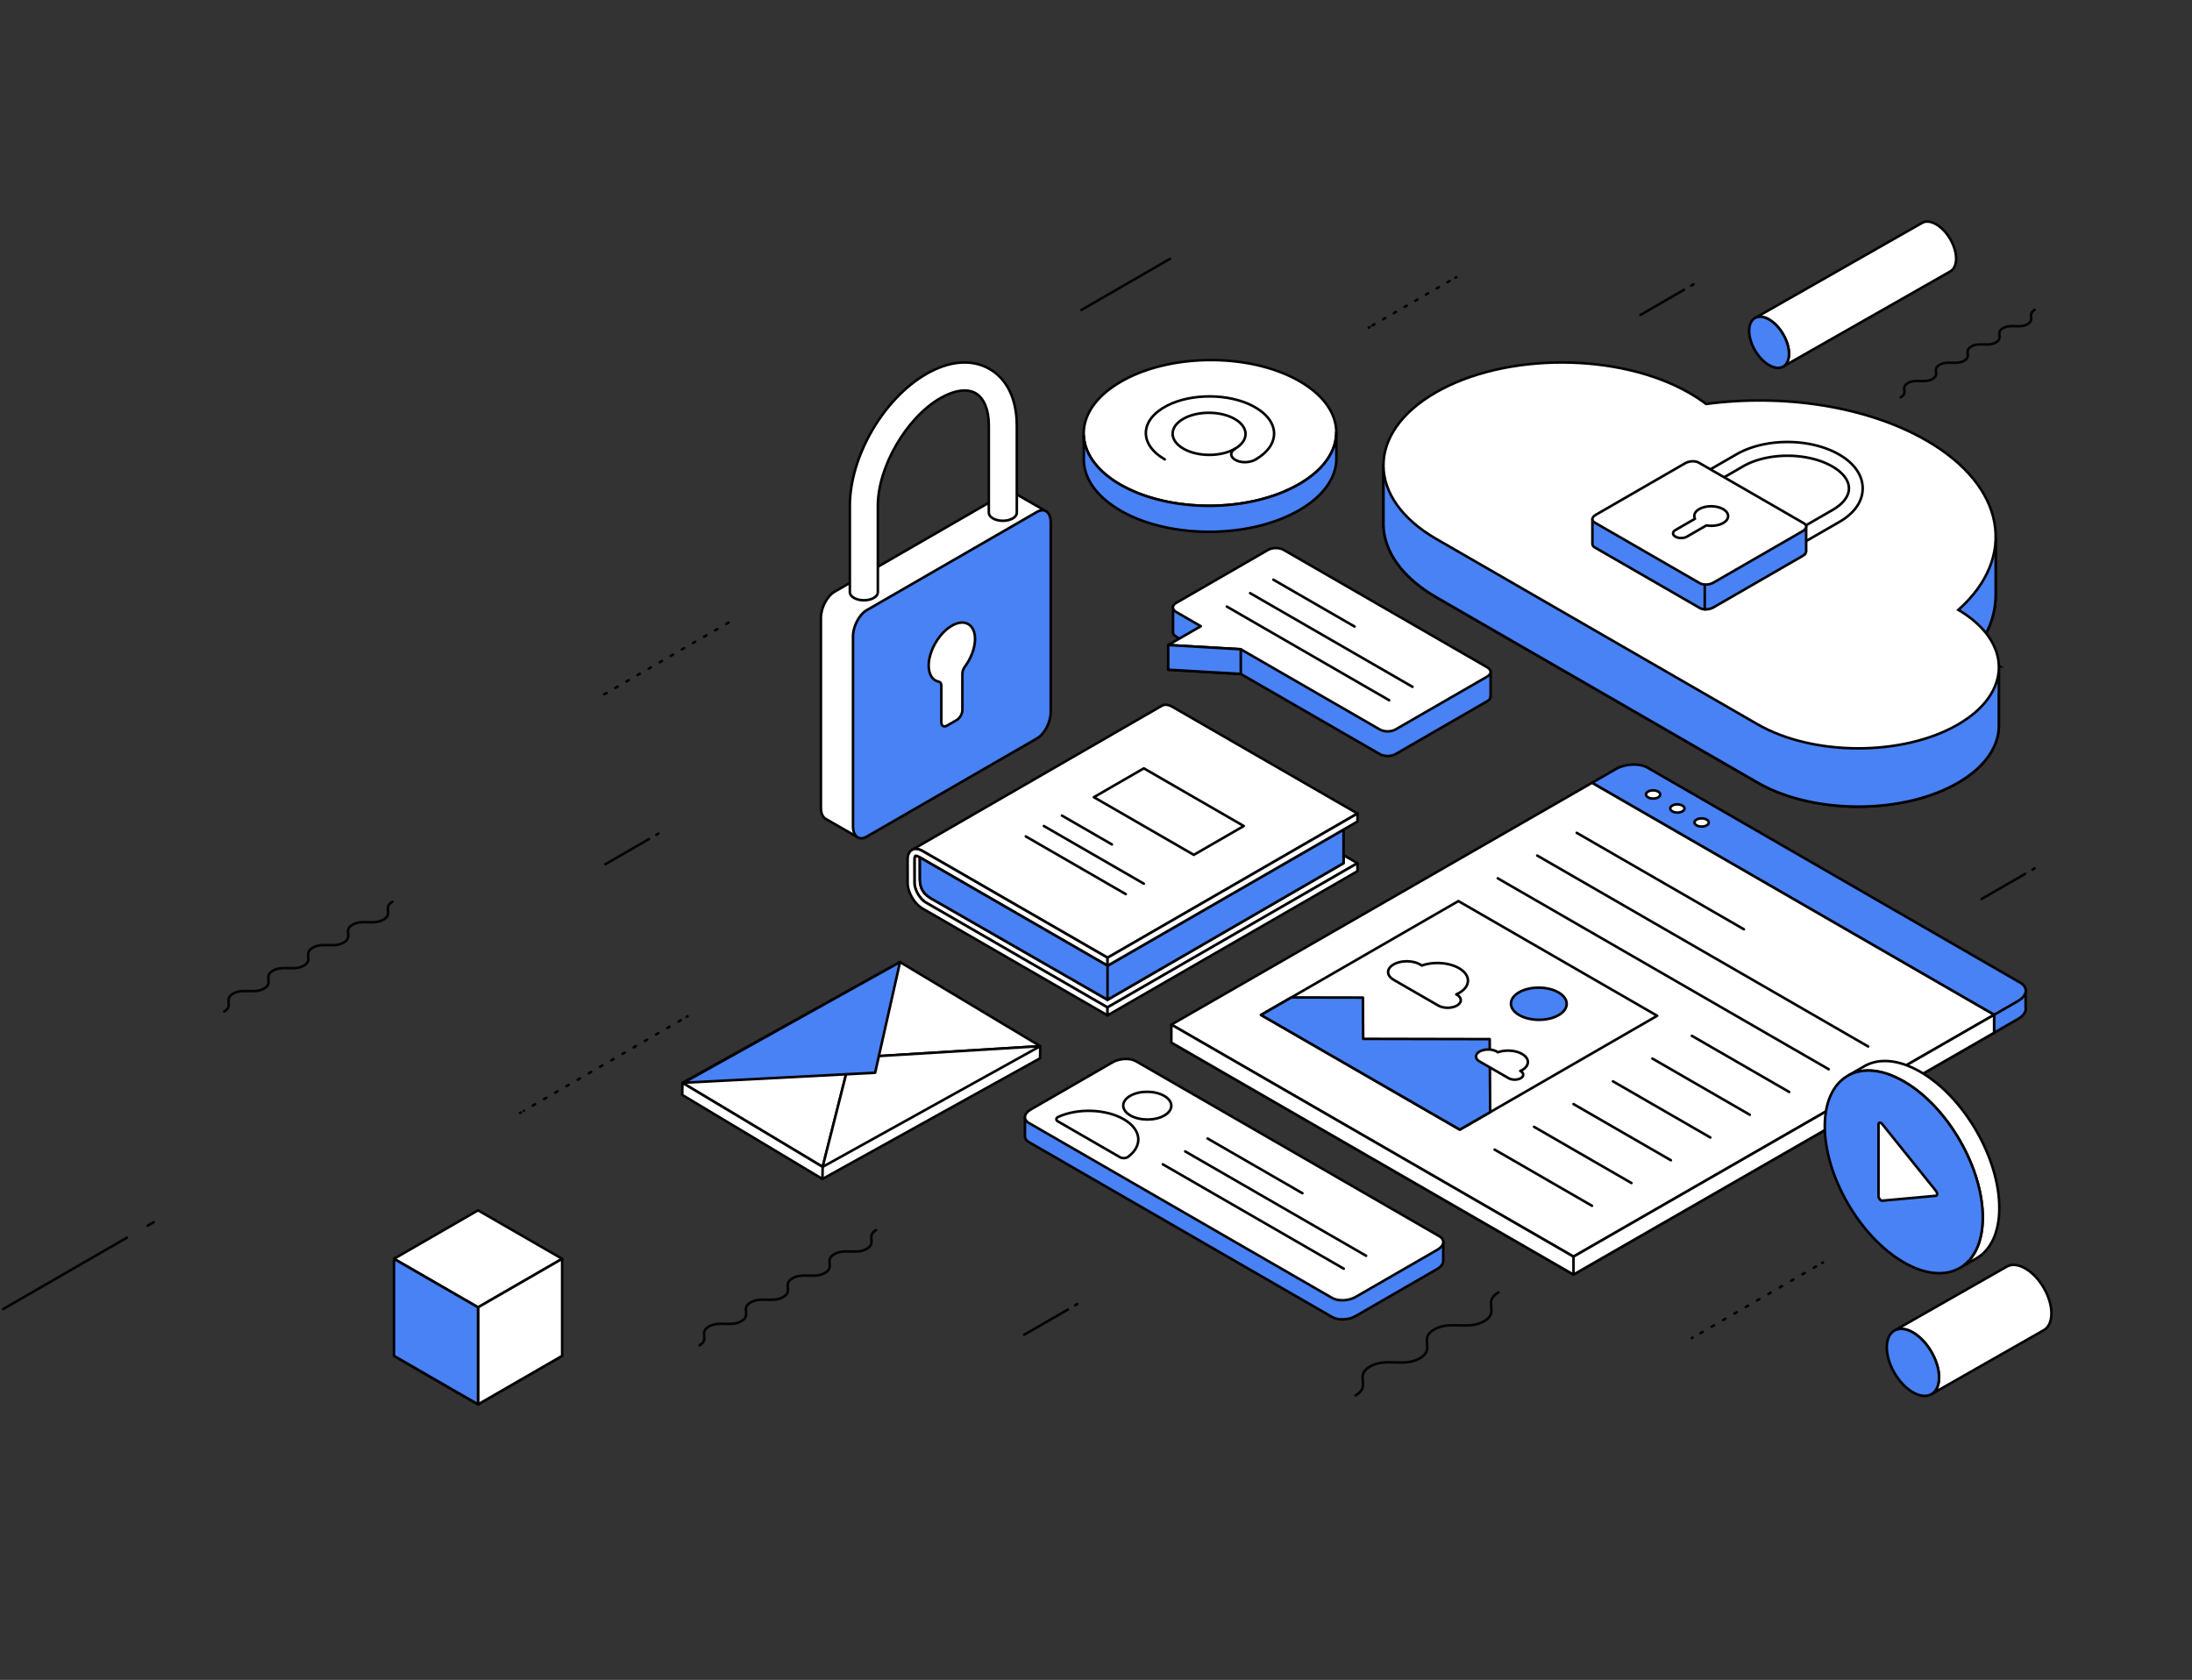
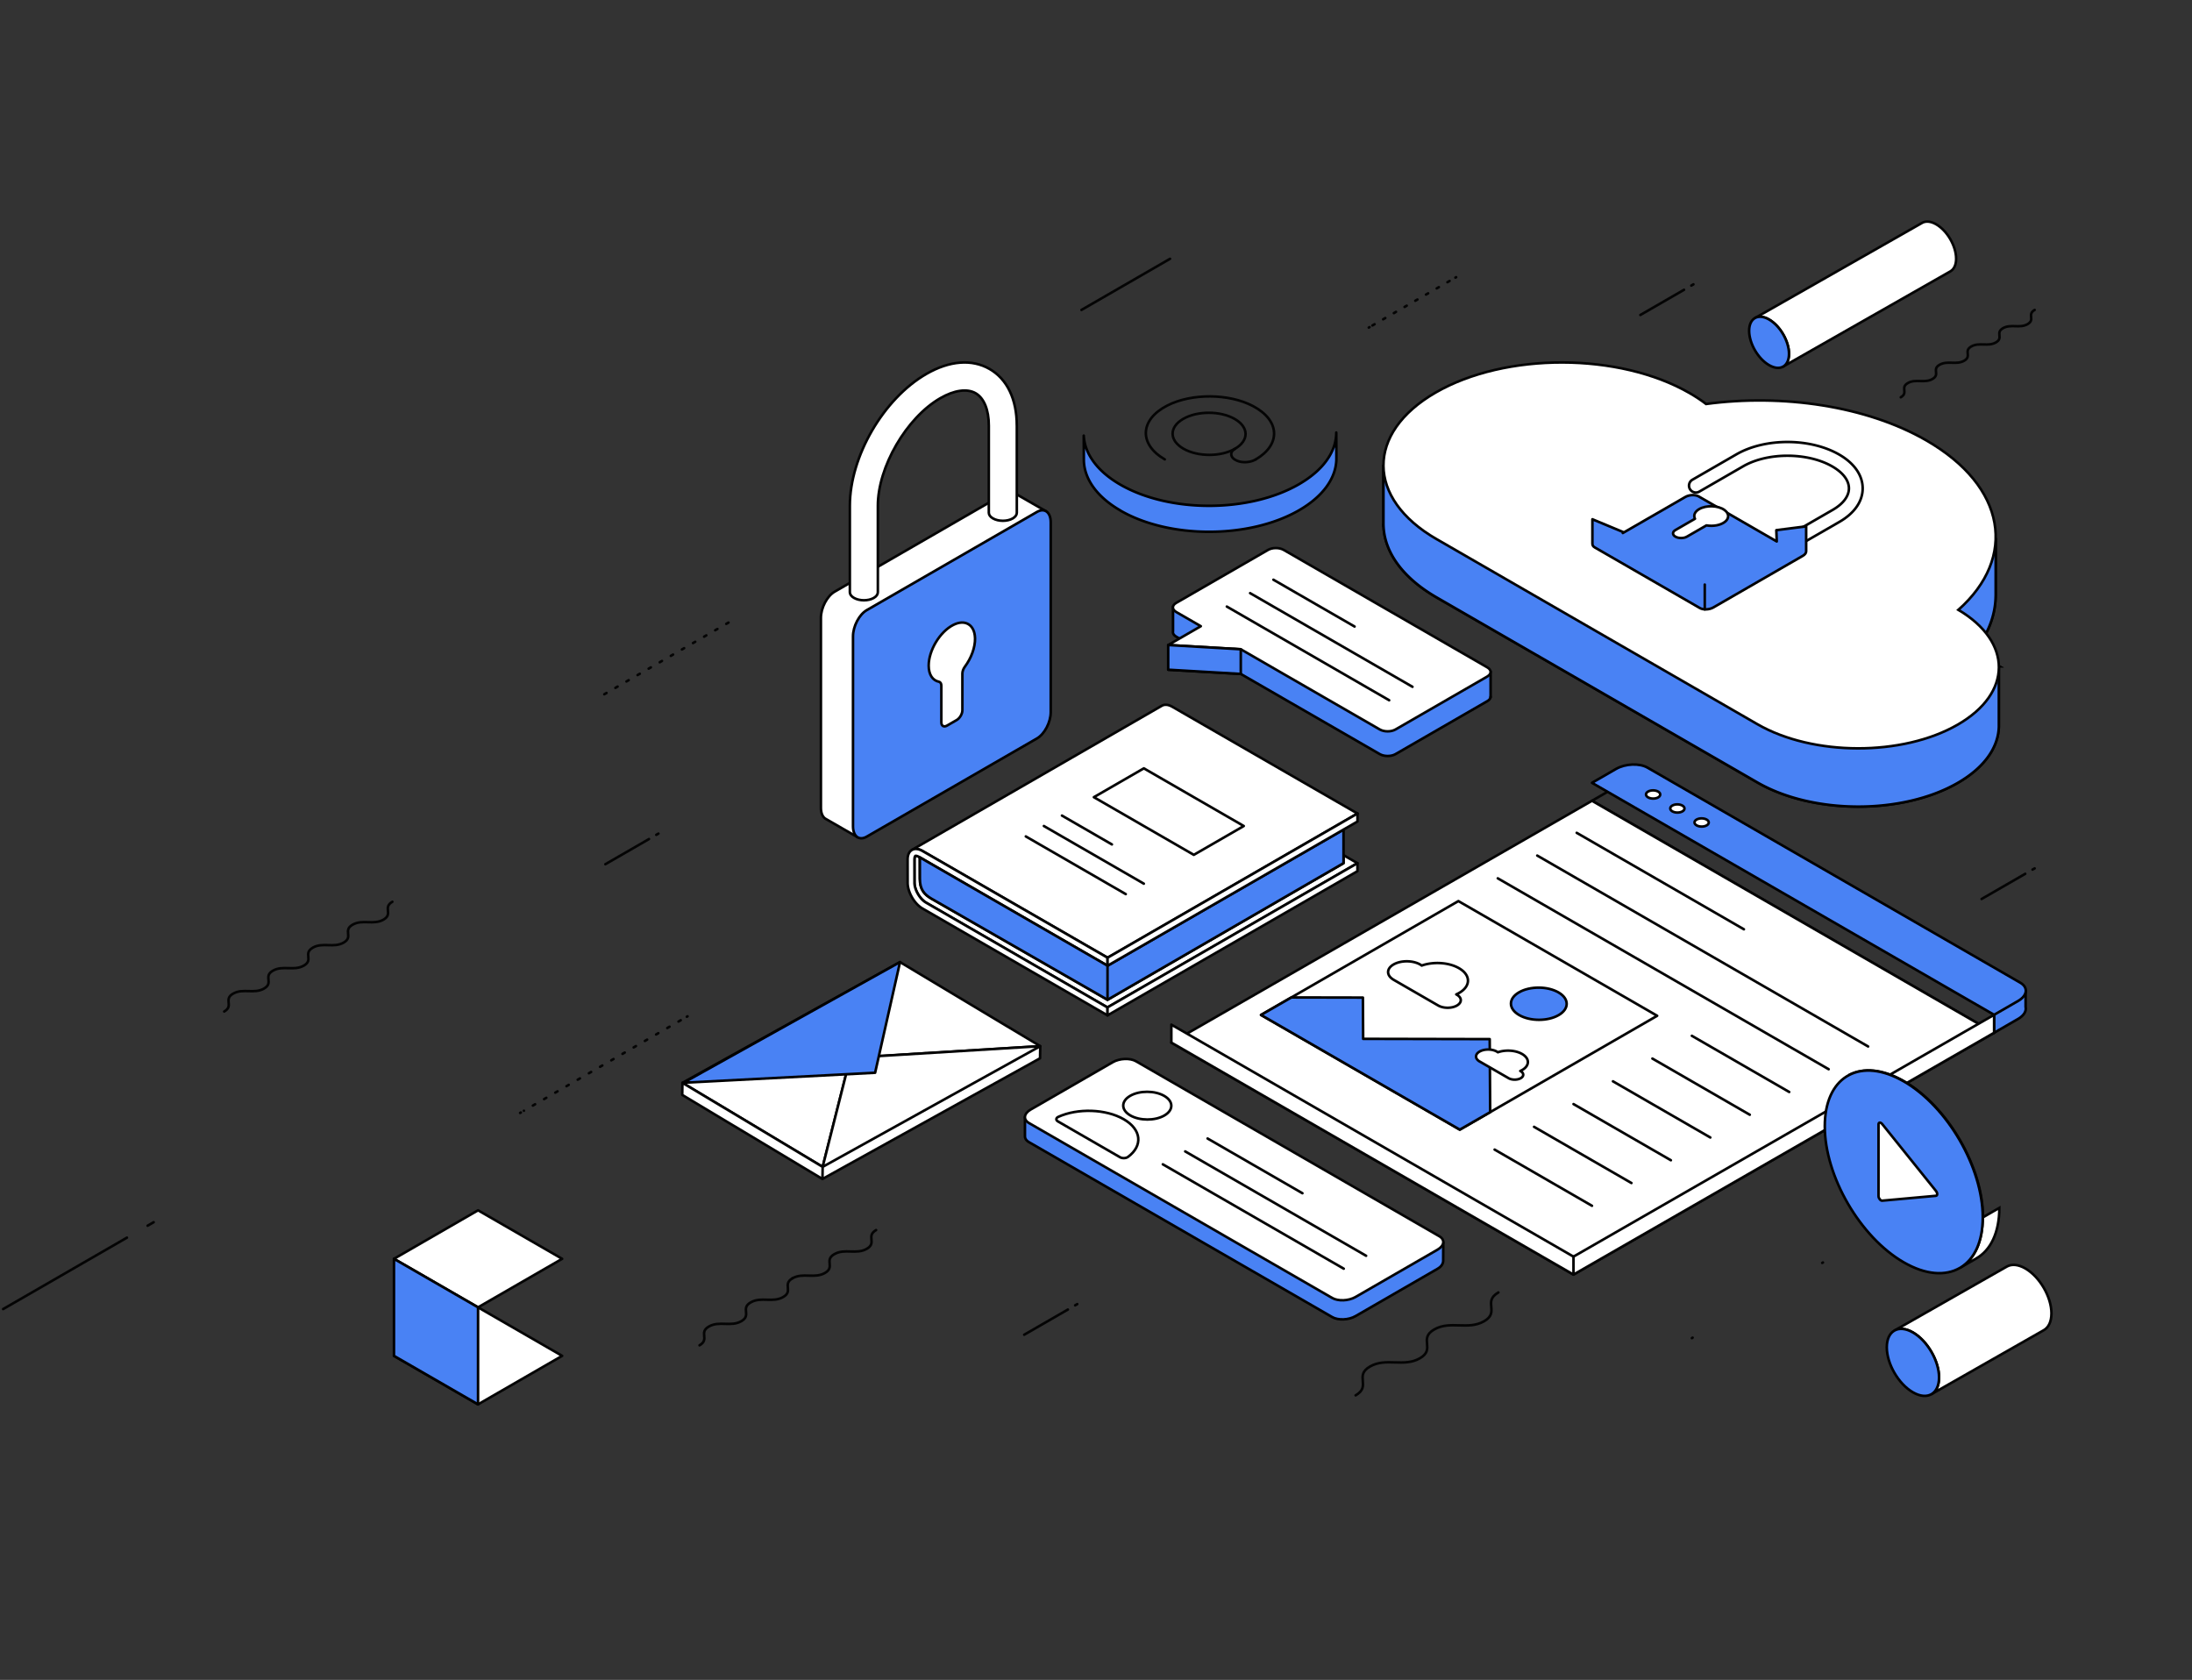
<svg xmlns="http://www.w3.org/2000/svg" width="856" height="656" fill="none">
  <rect width="100%" height="100%" fill="#333333" stroke="none" />
  <g clip-path="url(#a)">
    <path d="m790.875 341.222-17.039 9.831M794.554 339.102l-.837.475M417.012 511.377l-17.046 9.831M420.684 509.25l-.83.483M49.575 483.296 1.218 511.194M60.005 477.277l-2.366 1.365M253.44 327.647l-17.039 9.831M257.118 325.527l-.836.482M657.628 113.166l-17.046 9.831M661.3 111.039l-.83.482M711.88 492.999l-.292.169" stroke="#040404" stroke-linecap="round" stroke-linejoin="round" />
-     <path d="M709.181 494.554 662.19 521.67" stroke="#040404" stroke-linecap="round" stroke-linejoin="round" stroke-dasharray="1.02 4.09" />
    <path d="m660.98 522.363-.292.17M568.645 108.24l-.299.17" stroke="#040404" stroke-linecap="round" stroke-linejoin="round" />
    <path d="m566.075 109.721-30.122 17.373" stroke="#040404" stroke-linecap="round" stroke-linejoin="round" stroke-dasharray="0.97 3.86" />
    <path d="m534.818 127.753-.292.17" stroke="#040404" stroke-linecap="round" stroke-linejoin="round" />
    <path d="m284.486 243.119-49.921 28.808" stroke="#040404" stroke-linecap="round" stroke-linejoin="round" stroke-dasharray="1 4" />
    <path d="M769.79 135.308c-3.093 1.787.34 3.764-2.753 5.551-3.094 1.787-6.528-.197-9.621 1.59-3.094 1.787.34 3.764-2.761 5.551-3.094 1.787-6.527-.197-9.628 1.59-3.094 1.786.34 3.764-2.76 5.55M794.554 121.027c-3.094 1.786.34 3.764-2.754 5.55-3.094 1.787-6.527-.197-9.621 1.59-3.094 1.787.34 3.764-2.761 5.551-3.093 1.787-6.527-.197-9.627 1.59M309.473 499.174c-4.079 2.358.449 4.967-3.637 7.318-4.08 2.358-8.608-.258-12.688 2.099-4.079 2.358.442 4.967-3.638 7.325-4.086 2.357-8.607-.259-12.694 2.099-4.08 2.358.442 4.967-3.638 7.324" stroke="#040404" stroke-linecap="round" stroke-linejoin="round" />
    <path d="M342.124 480.341c-4.08 2.357.449 4.966-3.638 7.317-4.079 2.358-8.608-.258-12.687 2.1-4.08 2.357.442 4.966-3.638 7.324-4.086 2.357-8.608-.258-12.694 2.099M585.14 504.698c-6.269 3.615.687 7.63-5.582 11.245-6.269 3.614-13.218-.394-19.487 3.22-6.269 3.615.68 7.63-5.589 11.245-6.269 3.621-13.225-.394-19.501 3.227-6.269 3.615.68 7.63-5.589 11.244" stroke="#040404" stroke-linecap="round" stroke-linejoin="round" />
    <path d="M763.896 100.997c0 2.46-.871 4.185-2.271 4.98l-65.172 37.11c1.339-.828 2.162-2.527 2.162-4.919 0-4.925-3.481-10.925-7.785-13.405-2.101-1.209-4.005-1.359-5.406-.618l65.05-37.035.197-.116c1.4-.754 3.318-.618 5.433.598 4.297 2.48 7.785 8.486 7.785 13.405h.007z" fill="#fff" stroke="#040404" stroke-linecap="round" stroke-linejoin="round" />
    <path d="M690.836 124.757c-2.101-1.21-4.004-1.359-5.405-.619l-.231.136c-1.326.836-2.142 2.528-2.142 4.906 0 4.925 3.481 10.925 7.785 13.405 2.162 1.25 4.121 1.365 5.528.55l.088-.048c1.34-.828 2.163-2.527 2.163-4.919 0-4.925-3.482-10.925-7.786-13.405v-.006z" fill="#4982F4" stroke="#000" stroke-linecap="round" stroke-linejoin="round" />
    <path d="m219.525 491.565-32.841 18.949-32.834-18.949 32.834-18.942 32.841 18.942zM219.525 529.457l-32.841 18.949-32.834-18.949 32.834-18.943 32.841 18.943z" fill="#fff" stroke="#040404" stroke-linecap="round" stroke-linejoin="round" />
-     <path d="M219.525 529.457v-37.892l-32.841 18.949v37.892l32.841-18.949z" fill="#fff" stroke="#040404" stroke-linecap="round" stroke-linejoin="round" />
    <path d="m186.684 510.514-32.834-18.949v37.892l32.834 18.949v-37.892z" fill="#4982F4" stroke="#000" stroke-linecap="round" stroke-linejoin="round" />
    <path d="m456.918 101.058-34.595 19.968M122.124 370.09c-3.889 2.243.421 4.729-3.461 6.971-3.889 2.242-8.2-.244-12.089 1.998-3.889 2.242.421 4.729-3.468 6.971-3.89 2.242-8.2-.245-12.09 1.997-3.888 2.242.422 4.729-3.467 6.971M153.224 352.14c-3.889 2.242.422 4.729-3.461 6.971-3.889 2.242-8.2-.245-12.089 1.997-3.889 2.243.422 4.729-3.468 6.971-3.889 2.242-8.2-.244-12.089 1.998M268.507 396.867l-.292.169" stroke="#040404" stroke-linecap="round" stroke-linejoin="round" />
    <path d="m265.835 398.409-61.248 35.337" stroke="#040404" stroke-linecap="round" stroke-linejoin="round" stroke-dasharray="1.01 4.04" />
    <path d="m203.397 434.432-.293.17" stroke="#040404" stroke-linecap="round" stroke-linejoin="round" />
    <path d="M801.108 512.906c0 3.22-1.142 5.483-2.978 6.529l-43.747 24.915c1.761-1.088 2.835-3.316 2.835-6.455 0-6.455-4.569-14.322-10.199-17.577-2.753-1.59-5.256-1.78-7.085-.808l43.591-24.82.265-.149c1.836-.992 4.352-.809 7.119.788 5.637 3.254 10.206 11.122 10.206 17.577h-.007z" fill="#fff" stroke="#040404" stroke-linecap="round" stroke-linejoin="round" />
    <path d="M747.013 520.325c-2.754-1.59-5.256-1.78-7.085-.808l-.306.176c-1.741 1.094-2.808 3.316-2.808 6.434 0 6.455 4.569 14.323 10.205 17.57 2.836 1.638 5.399 1.794 7.249.721.04-.021.074-.048.115-.068 1.761-1.087 2.835-3.316 2.835-6.455 0-6.454-4.569-14.322-10.199-17.577l-.006.007z" fill="#4982F4" stroke="#000" stroke-linecap="round" stroke-linejoin="round" />
    <path d="m530.099 337.07-97.598 56.304v.041l-70.91-40.962c-2.373-1.373-4.474-4.994-4.481-7.739l-.014-9.077c0-1.013.279-1.386.367-1.427.021-.014.075-.027.164-.027.156 0 .577.041 1.237.421l.34.204.014 8.35c0 4.301 1.842 6.183 4.48 7.739l68.796 39.508 92.159-53.335v-3.145l5.439 3.145h.007z" fill="#fff" stroke="#040404" stroke-linecap="round" stroke-linejoin="round" />
    <path d="m530.099 317.68-97.598 56.297" stroke="#040404" stroke-linecap="round" stroke-linejoin="round" />
    <path d="m530.113 317.68-19.514 11.258-78.084 45.046-72.305-41.697c-1.564-.897-2.985-.999-4.025-.435l97.428-56.202c1.061-.672 2.55-.604 4.189.34l72.304 41.69h.007z" fill="#fff" stroke="#040404" stroke-linecap="round" stroke-linejoin="round" />
    <path d="m357.096 335.637.014 9.077c0 2.745 2.108 6.366 4.481 7.739l70.91 40.962h.014v3.092l-72.25-41.724c-3.189-1.841-5.807-6.366-5.821-10.049l-.013-9.077c0-1.882.673-3.2 1.768-3.791a2.973 2.973 0 0 1 1.441-.347c.775 0 1.659.252 2.584.782l72.298 41.689v3.139l-73.304-42.308-.34-.203c-.667-.381-1.088-.422-1.238-.422-.088 0-.143.014-.163.028-.088.04-.374.414-.367 1.426l-.014-.013z" fill="#fff" stroke="#040404" stroke-linecap="round" stroke-linejoin="round" />
    <path d="M524.66 323.951v13.119l-92.159 53.335-68.796-39.508c-2.638-1.556-4.481-3.438-4.481-7.739l-.013-8.35 73.304 42.308 92.145-53.159v-.006z" fill="#4982F4" stroke="#000" stroke-linecap="round" stroke-linejoin="round" />
    <path d="M530.113 317.68v3.125l-5.453 3.146-92.145 53.158v-3.125l97.598-56.304zM530.099 337.07v3.126l-97.584 56.297h-.007l-.007.007v-3.126l97.598-56.304z" fill="#fff" stroke="#040404" stroke-linecap="round" stroke-linejoin="round" />
    <path d="M432.501 390.405v-13.296" stroke="#040404" stroke-linecap="round" stroke-linejoin="round" />
    <path d="M466.192 333.816 427.164 311.3l19.514-11.265 39.028 22.523-19.514 11.258z" fill="#fff" stroke="#040404" stroke-linecap="round" stroke-linejoin="round" />
    <path d="M434.215 329.746 414.7 318.481M446.678 345.074l-39.035-22.516M439.62 349.151l-39.028-22.523" stroke="#040404" stroke-linecap="round" stroke-linejoin="round" />
    <path d="m266.495 422.834 84.971-47.138 54.762 32.83-74.201 4.552-10.77 42.586-54.762-32.83z" fill="#fff" stroke="#040404" stroke-linecap="round" stroke-linejoin="round" />
    <path d="m406.228 408.526-84.971 47.138 10.77-42.586 74.201-4.552zM266.42 427.563l.075-4.729 54.762 32.83-.082 4.729-54.755-32.83zM406.228 408.526l-.081 4.735-84.972 47.132.082-4.729 84.971-47.138z" fill="#fff" stroke="#040404" stroke-linecap="round" stroke-linejoin="round" />
    <path d="m266.903 422.814 74.84-3.907 9.723-43.211-84.563 47.118z" fill="#4982F4" stroke="#000" stroke-linecap="round" stroke-linejoin="round" />
-     <path d="M437.512 189.248a57.323 57.323 0 0 1-1.53-.924c-.149-.089-.299-.191-.442-.279a31.833 31.833 0 0 1-1.359-.924c-.157-.109-.306-.224-.463-.333a1.964 1.964 0 0 1-.224-.17 32.41 32.41 0 0 1-3.692-3.145 6.45 6.45 0 0 1-.367-.374 22.18 22.18 0 0 1-1.387-1.542c-.177-.204-.34-.415-.51-.626a13.693 13.693 0 0 1-.531-.706c-.17-.224-.326-.462-.489-.7-.157-.238-.306-.476-.456-.707a19.757 19.757 0 0 1-2.053-4.395 17.034 17.034 0 0 1-.796-4.315c-.02-.475-.027-.944 0-1.413v-.088c.279-7.094 5.141-14.153 14.565-19.588 19.337-11.156 50.519-11.224 69.727-.15 9.512 5.49 14.292 12.672 14.326 19.887v.122c0 1.658-.258 3.316-.754 4.953-.558 1.821-1.422 3.615-2.605 5.354-.299.456-.625.897-.972 1.339-.177.224-.354.441-.537.666-.184.217-.367.434-.558.652-.197.217-.394.435-.598.652-.408.435-.843.87-1.305 1.298-.252.238-.504.469-.776.7-.217.19-.442.387-.673.57-.122.102-.238.211-.367.306a11.77 11.77 0 0 1-.625.489c-.286.225-.585.449-.884.666-.225.17-.456.333-.694.496-.156.116-.313.218-.476.326-.245.17-.496.333-.748.496-.19.123-.381.245-.585.367-.169.109-.333.218-.503.313-.306.183-.618.373-.931.557-19.338 11.163-50.526 11.231-69.728.149v.021z" fill="#fff" stroke="#040404" stroke-linecap="round" stroke-linejoin="round" />
    <path d="M437.574 199.371c-9.356-5.395-14.123-12.427-14.32-19.506v-.754l-.041-8.996c.075 1.447.34 2.888.796 4.314a19.456 19.456 0 0 0 2.053 4.396c.143.238.299.476.456.707.156.238.319.469.489.7.17.244.347.468.531.706.163.211.333.422.51.625.428.524.897 1.04 1.387 1.543.122.122.244.244.367.373a33.244 33.244 0 0 0 3.196 2.779c.163.122.326.245.496.367.075.054.143.116.224.17.15.115.306.224.463.333.435.312.89.618 1.36.924.142.088.292.19.441.278.49.313 1 .625 1.53.924 19.209 11.082 50.39 11.014 69.728-.149.313-.183.625-.367.931-.557.17-.102.34-.204.503-.313.198-.122.388-.244.585-.367.252-.163.503-.332.748-.496.163-.108.32-.217.476-.326.238-.163.469-.333.694-.496.306-.224.591-.441.884-.666.217-.163.421-.326.625-.489.129-.102.252-.204.367-.305.231-.184.456-.381.673-.571.272-.231.524-.469.776-.7.462-.428.89-.863 1.305-1.298.211-.217.408-.434.598-.652.191-.211.381-.428.558-.652.183-.218.367-.435.537-.666.347-.442.673-.89.972-1.338 1.183-1.74 2.047-3.54 2.605-5.354.496-1.638.754-3.296.754-4.953l.041 9.403v1.107c0 .055 0 .109-.007.163-.245 7.128-5.106 14.214-14.564 19.67-19.337 11.156-50.519 11.224-69.721.149l-.006-.027z" fill="#4982F4" stroke="#000" stroke-linecap="round" stroke-linejoin="round" />
    <path d="M482.273 175.245c-5.542 3.2-14.565 3.179-20.147-.041-5.582-3.221-5.616-8.425-.075-11.625 5.542-3.2 14.564-3.18 20.147.041 5.582 3.22 5.616 8.425.075 11.625z" stroke="#040404" stroke-linecap="round" stroke-linejoin="round" />
    <path d="M490.425 179.376c9.859-5.782 9.472-15.22-1.122-20.804-9.376-4.947-23.947-5.049-33.405-.238-10.893 5.544-11.219 15.178-1.034 21.055" stroke="#040404" stroke-linecap="round" stroke-linejoin="round" />
    <path d="M482.381 175.184c-2.305 1.331-2.067 3.58.721 4.742 2.196.917 5.29.645 7.173-.462" stroke="#040404" stroke-linecap="round" stroke-linejoin="round" />
    <path d="M540.257 205.16v-.714c0 .238 0 .476.014.714h-.014z" fill="#fff" stroke="#040404" stroke-miterlimit="10" />
    <path d="M780.567 260.159v23.549c-.156 7.99-5.514 15.94-16.046 22.007-21.534 12.42-56.55 12.345-78.24-.177l-125.299-72.277c-13.49-7.8-20.412-17.93-20.711-28.094-.014-.238-.014-.476-.014-.714v-22.38l10.03 1.563c2.842-2.698 6.289-5.259 10.328-7.59 27.299-15.755 71.713-15.66 99.202.204a58.905 58.905 0 0 1 6.433 4.247c29.856-3.995 62.615.74 86.025 14.24 8.656 4.987 15.244 10.735 19.759 16.857l7.296-.944v21.7c0 .143 0 .265-.014.408-.095 7.576-2.998 15.138-8.717 22.115l9.968 5.286z" fill="#fff" stroke="#040404" stroke-miterlimit="10" />
    <path d="M780.567 260.159v23.549c-.156 7.99-5.514 15.94-16.046 22.007-21.534 12.42-56.55 12.345-78.24-.177l-125.299-72.277c-13.49-7.8-20.412-17.93-20.711-28.094-.014-.238-.014-.476-.014-.714v-22.38l10.03 1.563c2.842-2.698 6.289-5.259 10.328-7.59 27.299-15.755 71.713-15.66 99.202.204a58.905 58.905 0 0 1 6.433 4.247c29.856-3.995 62.615.74 86.025 14.24 8.656 4.987 15.244 10.735 19.759 16.857l7.296-.944v21.7c0 .143 0 .265-.014.408-.095 7.576-2.998 15.138-8.717 22.115l9.968 5.286z" fill="#4982F4" stroke="#000" stroke-miterlimit="10" />
    <path d="M560.982 210.52c-27.49-15.857-27.653-41.478-.36-57.228 27.292-15.742 71.706-15.654 99.196.211 2.332 1.345 4.487 2.765 6.425 4.253 29.856-4.008 62.629.734 86.032 14.234 31.264 18.039 35.473 45.726 12.491 66.156 21.159 12.535 21.105 32.504-.245 44.822-21.52 12.413-56.55 12.345-78.24-.17l-125.292-72.284-.007.006z" fill="#fff" stroke="#040404" stroke-miterlimit="10" />
    <path d="m786.53 389.373-5.004 2.907-2.808 3.995v7.019l-157.031-90.595 9.356-5.394c3.651-2.113 9.179-2.344 12.34-.517l143.147 82.578v.007z" stroke="#040404" stroke-linecap="round" stroke-linejoin="round" />
    <path d="m457.428 407.133 164.259-94.427 157.031 90.595-164.259 94.426-157.031-90.594z" fill="#fff" stroke="#040404" stroke-linecap="round" stroke-linejoin="round" />
    <path d="m788.074 397.899-9.356 5.402v-7.019l2.808-3.995 5.004-2.908 4.488-2.609v6.448c.374 1.583-.632 3.356-2.944 4.688v-.007z" fill="#4982F4" stroke="#000" stroke-linecap="round" stroke-linejoin="round" />
    <path d="m778.718 396.282-157.031-90.594 9.362-5.402c3.652-2.106 9.18-2.337 12.341-.509l145.575 83.983c3.161 1.828 2.767 5.015-.884 7.121l-9.363 5.401z" fill="#4982F4" stroke="#000" stroke-linecap="round" stroke-linejoin="round" />
-     <path d="m457.428 400.114 164.259-94.426 157.031 90.594-164.259 94.427-157.031-90.595z" fill="#fff" stroke="#040404" stroke-linecap="round" stroke-linejoin="round" />
    <path d="m615.717 325.214 65.301 37.674M600.309 334.101l129.215 74.547M584.902 342.988l129.215 74.547M660.688 404.483l38.022 21.939" stroke="#040404" stroke-linecap="round" stroke-linejoin="round" />
    <path d="M647.531 311.381c-1.081.625-2.842.619-3.93-.007-1.088-.631-1.095-1.644-.014-2.269 1.081-.625 2.843-.618 3.93.007 1.088.625 1.095 1.644.014 2.269zM657.003 316.844c-1.082.625-2.843.618-3.93-.007-1.088-.632-1.095-1.644-.014-2.269 1.081-.625 2.842-.619 3.93.007 1.088.631 1.095 1.644.014 2.269zM666.474 322.313c-1.081.625-2.842.618-3.93-.007s-1.095-1.644-.013-2.269c1.081-.625 2.842-.618 3.936.007 1.088.632 1.095 1.644.014 2.269h-.007zM778.718 396.282v7.019l-164.259 94.426v-7.018l164.259-94.427z" fill="#fff" stroke="#040404" stroke-linecap="round" stroke-linejoin="round" />
    <path d="M457.428 400.114v7.019l157.031 90.594v-7.018l-157.031-90.595z" fill="#fff" stroke="#040404" stroke-linecap="round" stroke-linejoin="round" />
    <path d="m645.28 413.37 38.029 21.939M629.88 422.257l38.022 21.938M614.473 431.144l38.022 21.938M599.065 440.031l38.029 21.938M583.665 448.917l38.022 21.946" stroke="#040404" stroke-linecap="round" stroke-linejoin="round" />
    <path d="m570.073 441.124-77.629-44.787 77.071-44.462 77.628 44.788-77.07 44.461z" fill="#fff" stroke="#040404" stroke-linecap="round" stroke-linejoin="round" />
    <path d="m532.329 405.672 49.418.102.184 28.515-11.858 6.835-77.629-44.787 11.858-6.835 27.925.054.102 16.116zM608.645 396.411c-4.236 2.446-11.13 2.433-15.393-.034-4.263-2.459-4.291-6.434-.055-8.88 4.236-2.446 11.131-2.432 15.394.034 4.263 2.46 4.291 6.434.054 8.88z" fill="#4982F4" stroke="#000" stroke-linecap="round" stroke-linejoin="round" />
    <path d="M577.824 414.525c-1.87-1.08-1.884-2.82-.027-3.886 1.856-1.074 4.875-1.06 6.745.013.142.082.272.17.394.258 2.951-1.039 6.874-.815 9.444.666 3.012 1.739 3.033 4.545.041 6.271a6.203 6.203 0 0 1-.734.367c.054.021.102.054.156.082 1.319.761 1.326 1.99.021 2.738-1.313.754-3.434.754-4.753-.007l-11.28-6.509-.007.007zM544.249 382.612c-2.883-1.664-2.904-4.341-.041-5.992 2.862-1.651 7.506-1.638 10.389.027.218.129.422.258.605.401 4.549-1.604 10.587-1.257 14.551 1.032 4.644 2.677 4.671 7.005.061 9.662a12.51 12.51 0 0 1-1.128.571c.081.034.156.081.238.122 2.033 1.175 2.039 3.064.027 4.226-2.02 1.162-5.29 1.155-7.323-.014l-17.379-10.028v-.007z" fill="#fff" stroke="#040404" stroke-linecap="round" stroke-linejoin="round" />
    <path d="M582.094 262.198v9.831c0 .095-.007.19-.034.285-.102.537-.51 1.06-1.231 1.475l-35.88 20.702c-1.686.971-4.44.965-6.14-.014l-54.279-31.308-28.34-1.651 12.742-7.358-9.607-5.537c-.993-.578-1.415-1.352-1.245-2.093v-9.655l7.996 4.294 29.109-16.788c1.686-.972 4.44-.965 6.139.013l72.658 41.921 8.105-4.111.007-.006z" fill="#4982F4" stroke="#000" stroke-linecap="round" stroke-linejoin="round" />
    <path d="M582.094 272.036v.278h-.034c.02-.081.034-.183.034-.278zM580.836 264.161l-35.887 20.702c-1.686.972-4.44.972-6.14-.013l-54.279-31.315-28.34-1.651 12.742-7.351-9.607-5.545c-1.707-.985-1.714-2.568-.027-3.546l35.887-20.702c1.686-.972 4.44-.972 6.139.013l79.485 45.855c1.7.978 1.713 2.568.02 3.54l.007.013z" fill="#fff" stroke="#040404" stroke-linecap="round" stroke-linejoin="round" />
    <path d="m497.279 226.378 31.698 18.284M488.181 231.623l63.404 36.574M479.09 236.869l63.398 36.58" stroke="#040404" stroke-linecap="round" stroke-linejoin="round" />
    <path d="M456.197 251.884v9.634l28.34 1.651v-9.634l-28.34-1.651z" fill="#4982F4" stroke="#000" stroke-linecap="round" stroke-linejoin="round" />
    <path d="m408.479 199.629-1.829 3.187-5.997.815v68.887c0 3.954-2.407 8.554-5.371 10.266l-60.624 34.977c.327.082.531.156.565.204.163.299 1.033 5.34 1.033 5.34l-1.373 3.615-12.287-7.073-.292-.163c-1.061-.693-1.727-2.181-1.727-4.253v-74.126c0-3.961 2.407-8.554 5.371-10.259l66.464-38.347c1.38-.795 2.645-.829 3.597-.231l12.47 7.168v-.007z" fill="#fff" stroke="#040404" stroke-linecap="round" stroke-linejoin="round" />
    <path d="M371.089 243.609c.089 3.648-1.509 7.847-3.984 11.183-.605.815-.959 1.807-.959 2.643v14.329c0 1.406-.999 3.125-2.23 3.839l-3.76 2.167c-1.231.707-2.23.143-2.23-1.264v-14.329c0-.835-.354-1.42-.959-1.542-2.4-.476-3.984-2.711-3.984-6.292 0-5.951 4.372-13.242 9.634-15.898 4.617-2.331 8.33-.061 8.459 5.164h.013z" fill="#4982F4" stroke="#000" stroke-linecap="round" stroke-linejoin="round" />
    <path d="M397.077 166.188v34.046c0 .802-.531 1.603-1.591 2.215-2.129 1.23-5.59 1.223-7.731-.014-1.047-.604-1.591-1.386-1.612-2.174v-34.08c0-6.135-1.876-10.735-5.147-12.624-3.325-1.916-8.343-1.216-13.789 1.93-13.225 7.623-24.396 26.864-24.396 42.002v33.788c0 .802-.531 1.603-1.591 2.215-2.128 1.23-5.589 1.223-7.731-.014-1.047-.604-1.591-1.386-1.612-2.174v-33.822c0-19.2 13.116-41.798 29.863-51.459 9.05-5.225 17.828-5.905 24.723-1.93 6.84 3.947 10.607 11.788 10.607 22.081l.007.014z" fill="#fff" stroke="#040404" stroke-linecap="round" stroke-linejoin="round" />
    <path d="m404.95 288.355-66.47 38.347c-2.965 1.712-5.372-.102-5.372-4.056v-74.132c0-3.954 2.407-8.547 5.372-10.259l66.47-38.347c2.965-1.712 5.372.102 5.372 4.056v74.132c0 3.954-2.407 8.547-5.372 10.259z" fill="#4982F4" stroke="#000" stroke-linecap="round" stroke-linejoin="round" />
    <path d="M380.765 249.187c.088 3.648-1.51 7.847-3.985 11.183-.605.815-.958 1.807-.958 2.643v14.329c0 1.406-1 3.125-2.23 3.839l-3.761 2.167c-1.23.707-2.23.143-2.23-1.264v-14.329c0-.835-.353-1.42-.958-1.542-2.401-.476-3.985-2.711-3.985-6.291 0-5.952 4.372-13.242 9.635-15.899 4.617-2.33 8.329-.061 8.458 5.164h.014z" fill="#fff" stroke="#040404" stroke-linecap="round" stroke-linejoin="round" />
-     <path d="M780.765 471.671c0 9.743-3.441 16.578-9.01 19.751l-.013.021-6.045 3.478c5.317-3.281 8.581-10.014 8.581-19.506 0-19.52-13.809-43.307-30.842-53.131-8.329-4.804-15.883-5.381-21.431-2.446l5.582-3.22.795-.456c5.562-2.996 13.15-2.446 21.527 2.378 17.039 9.832 30.849 33.618 30.849 53.131h.007z" fill="#fff" stroke="#040404" stroke-miterlimit="10" />
+     <path d="M780.765 471.671c0 9.743-3.441 16.578-9.01 19.751l-.013.021-6.045 3.478c5.317-3.281 8.581-10.014 8.581-19.506 0-19.52-13.809-43.307-30.842-53.131-8.329-4.804-15.883-5.381-21.431-2.446c5.562-2.996 13.15-2.446 21.527 2.378 17.039 9.832 30.849 33.618 30.849 53.131h.007z" fill="#fff" stroke="#040404" stroke-miterlimit="10" />
    <path d="M743.443 422.284c-8.329-4.804-15.883-5.381-21.432-2.446l-.924.53c-5.263 3.295-8.493 10.015-8.493 19.452 0 19.513 13.81 43.293 30.849 53.124 8.567 4.946 16.325 5.415 21.914 2.174l.347-.203c5.317-3.282 8.581-10.015 8.581-19.507 0-19.52-13.81-43.306-30.842-53.131v.007z" fill="#4982F4" stroke="#000" stroke-linecap="round" stroke-linejoin="round" />
    <path d="m735.019 438.937 20.996 26.13c.632.789.632 1.828 0 1.889l-20.996 1.909c-.633.062-1.435-.93-1.435-1.766v-28.04c0-.843.795-.91 1.435-.116v-.006z" fill="#fff" stroke="#040404" stroke-linecap="round" stroke-linejoin="round" />
    <path d="m563.613 485.036-.027 7.161c.027 1.134-.591 2.337-2.203 3.261l-32.025 18.48c-2.699 1.556-6.786 1.726-9.125.374l-118.404-68.303c-1.156-.665-1.666-1.576-1.564-2.52h-.013v-7.297l5.439 2.582 3.264 1.467 25.552-14.75c2.699-1.563 6.786-1.733 9.118-.381l110.741 63.887v-.027c.129-.483 5.127-3.527 5.127-3.527l4.12-.414v.007z" fill="#4982F4" stroke="#000" stroke-linecap="round" stroke-linejoin="round" />
    <path d="m520.233 506.852-118.404-68.309c-2.339-1.346-2.046-3.703.653-5.259l32.032-18.481c2.699-1.555 6.779-1.725 9.118-.38l118.404 68.309c2.339 1.346 2.046 3.703-.653 5.259l-32.032 18.481c-2.699 1.555-6.779 1.725-9.118.38z" fill="#fff" stroke="#040404" stroke-linecap="round" stroke-linejoin="round" />
    <path d="M454.688 435.601c-3.652 2.106-9.594 2.092-13.28-.027-3.678-2.12-3.698-5.551-.047-7.658 3.651-2.106 9.594-2.092 13.279.028 3.678 2.119 3.699 5.55.048 7.657zM413.13 437.904c-.877-.503-.809-1.339.163-1.78 7.54-3.418 18.535-3.105 25.538.937 7.004 4.043 7.554 10.382 1.625 14.737-.761.557-2.209.598-3.08.095l-24.239-13.982-.007-.007z" fill="#fff" stroke="#040404" stroke-linecap="round" stroke-linejoin="round" />
    <path d="m471.57 444.583 37.043 21.374M462.833 449.624l70.652 40.759M454.096 454.665l70.652 40.759" stroke="#040404" stroke-linecap="round" stroke-linejoin="round" />
    <path d="M699.777 214.074a2.683 2.683 0 0 1-1.339-5.007l17.236-9.947c4.093-2.365 6.351-5.347 6.351-8.412 0-3.105-2.305-6.142-6.487-8.554-9.628-5.55-25.225-5.584-34.779-.081l-17.236 9.947a2.684 2.684 0 0 1-2.679-4.648l17.237-9.946c11.218-6.475 28.849-6.435 40.143.081 5.915 3.411 9.165 8.099 9.172 13.201 0 5.062-3.209 9.696-9.036 13.059l-17.243 9.947a2.67 2.67 0 0 1-1.34.36z" fill="#fff" stroke="#040404" stroke-linecap="round" stroke-linejoin="round" />
    <path d="M705.326 205.547v9.757c.006.604-.429 1.236-1.292 1.739l-34.969 20.179c-1.557.897-3.91.992-5.256.217l-41.048-23.678c-.687-.394-.911-.863-.911-1.501v-9.492l11.96 4.98-.088.401 24.389-14.071c1.557-.896 3.91-.998 5.256-.217l30.468 17.577-.163-4.41 11.647-1.488.007.007z" fill="#4982F4" stroke="#000" stroke-linecap="round" stroke-linejoin="round" />
-     <path d="m663.809 227.751-41.041-23.678c-1.347-.775-1.177-2.134.381-3.031l34.969-20.172c1.557-.897 3.909-.998 5.256-.217l41.041 23.678c1.346.774 1.176 2.133-.381 3.037l-34.969 20.172c-1.557.897-3.91.999-5.256.217v-.006z" fill="#fff" stroke="#040404" stroke-linecap="round" stroke-linejoin="round" />
    <path d="M673.661 203.733c-1.747 1.406-4.692 1.882-7.282 1.434l-7.643 4.409c-1.23.707-3.229.707-4.467-.007-1.237-.713-1.244-1.868-.013-2.575l7.649-4.416c-.666-1.298-.123-2.758 1.645-3.778 2.754-1.589 7.35-1.467 9.873.354 1.822 1.318 1.931 3.22.238 4.579z" fill="#fff" stroke="#040404" stroke-linecap="round" stroke-linejoin="round" />
    <path d="M665.726 228.274v9.688" stroke="#040404" stroke-linecap="round" stroke-linejoin="round" />
  </g>
  <defs>
    <clipPath id="a">
      <path fill="#fff" transform="translate(1 44)" d="M0 0h854v568H0z" />
    </clipPath>
  </defs>
</svg>